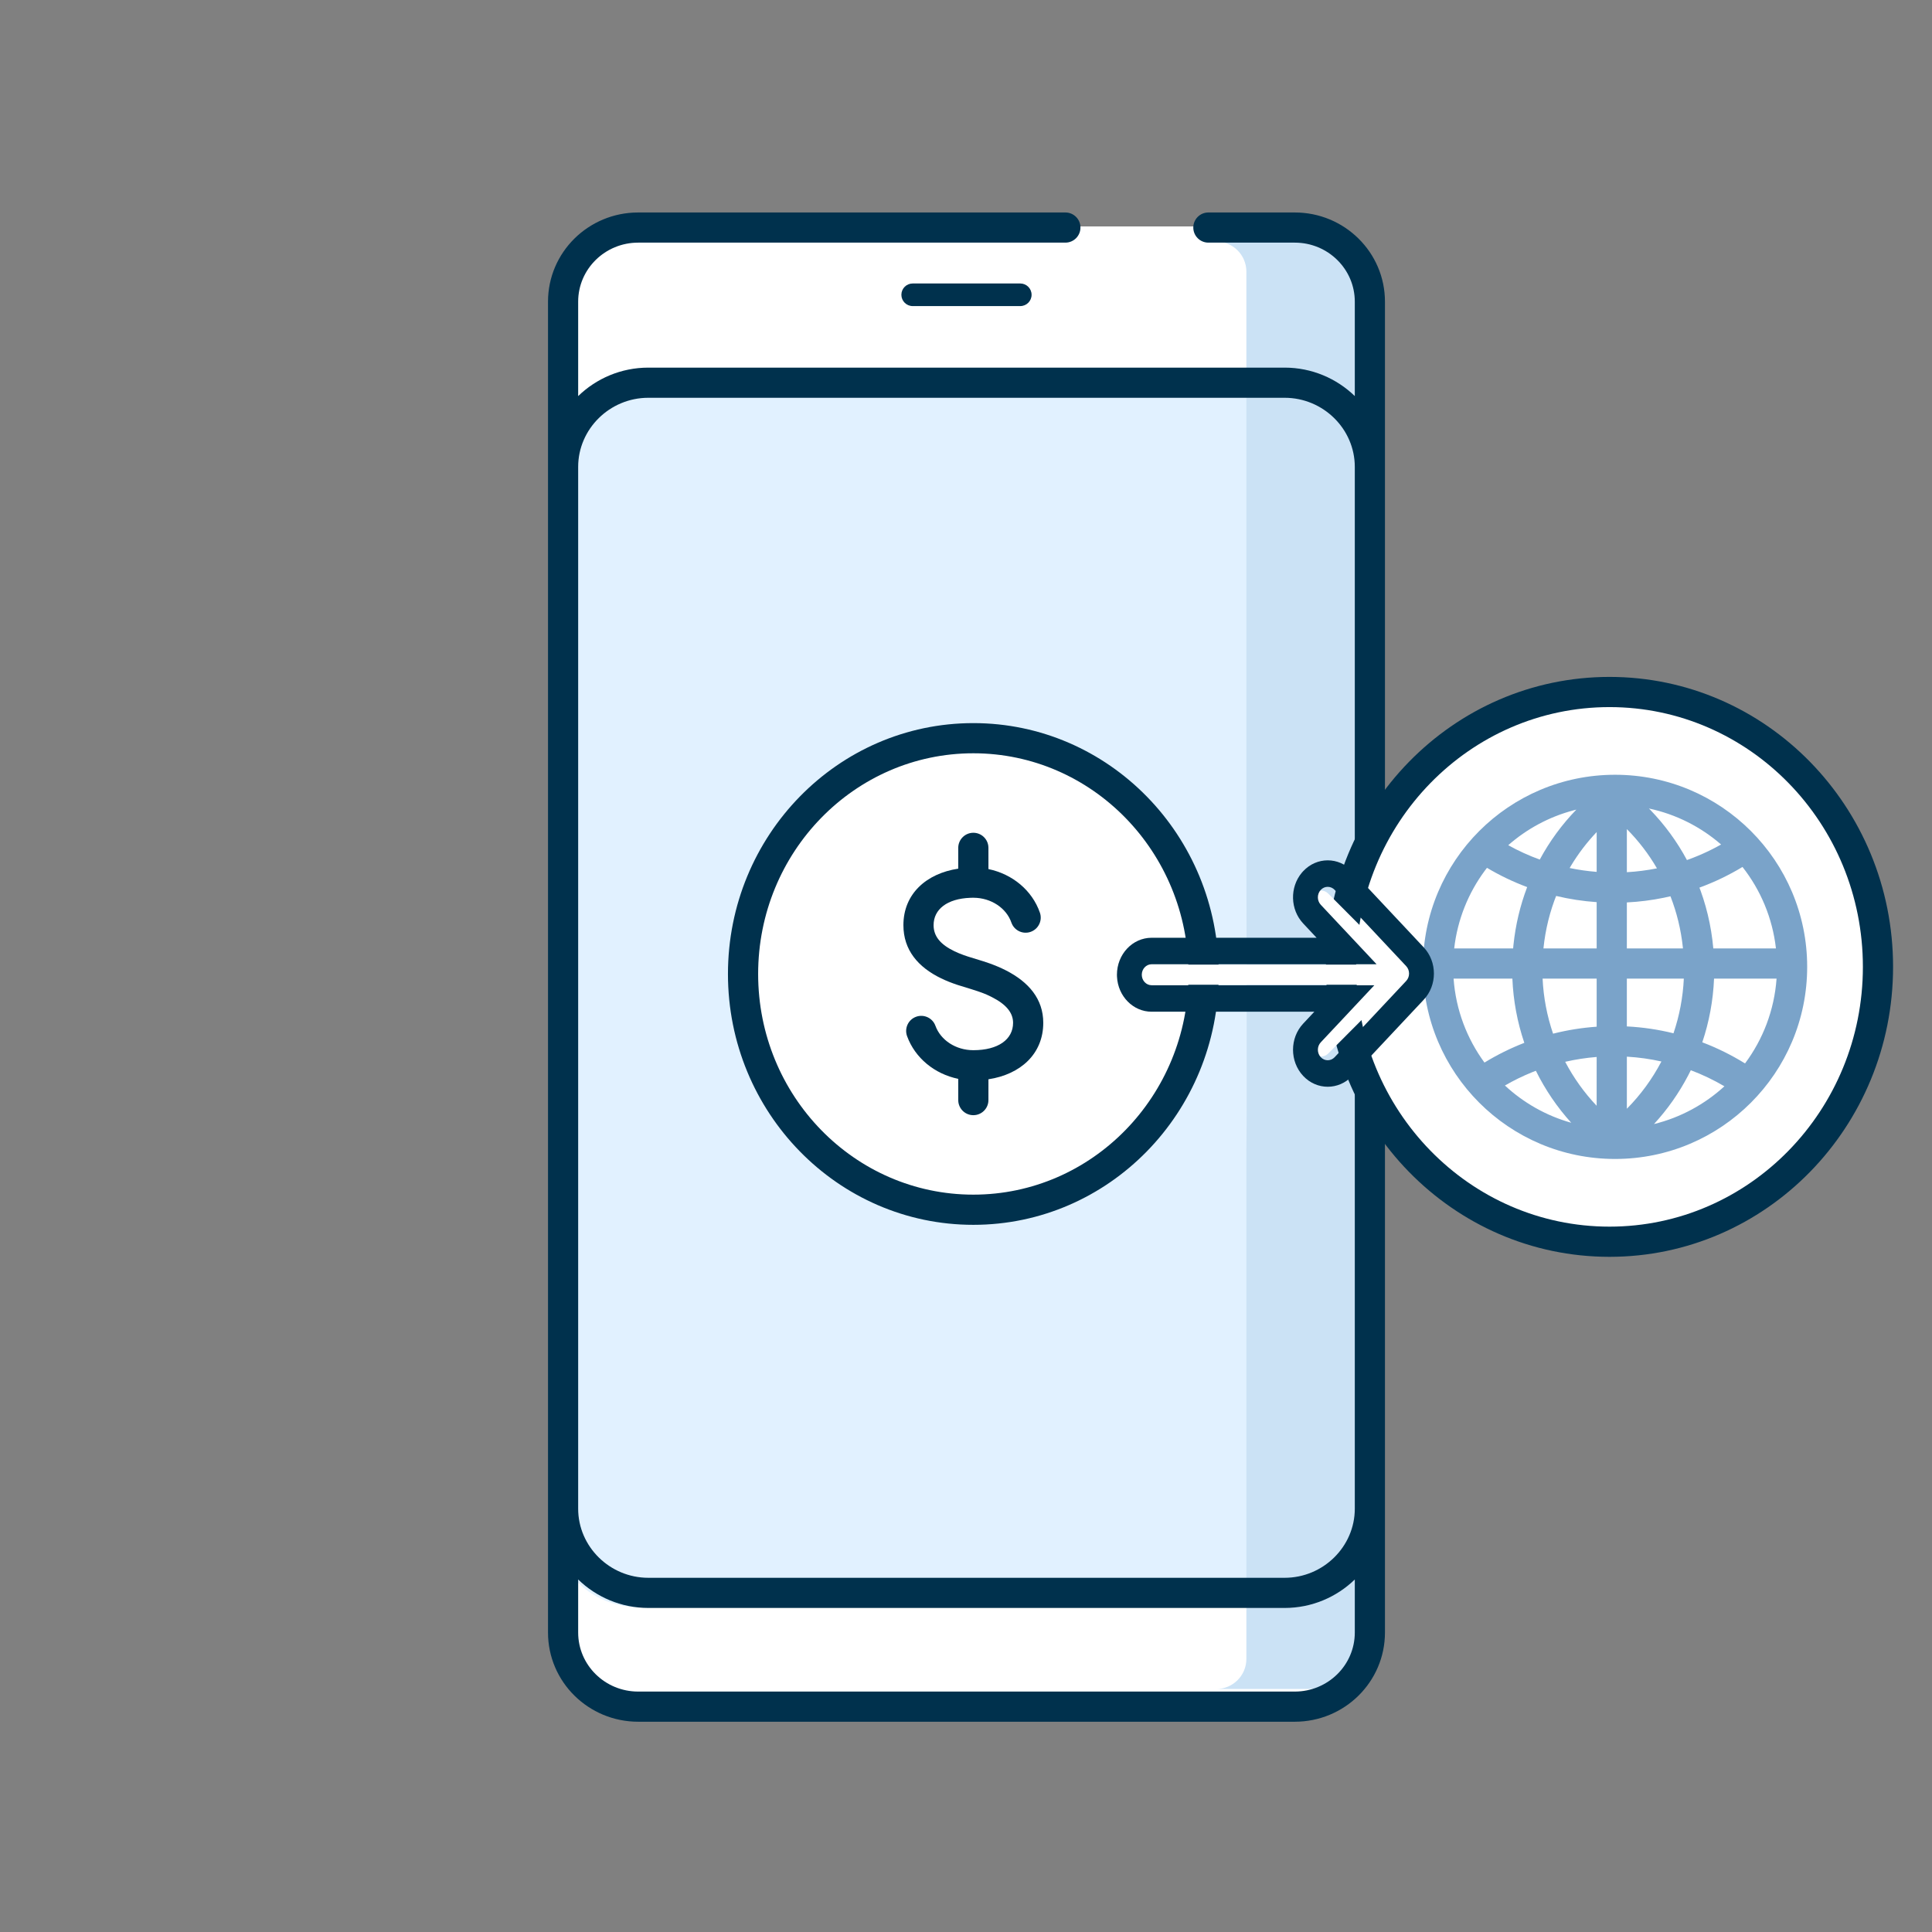
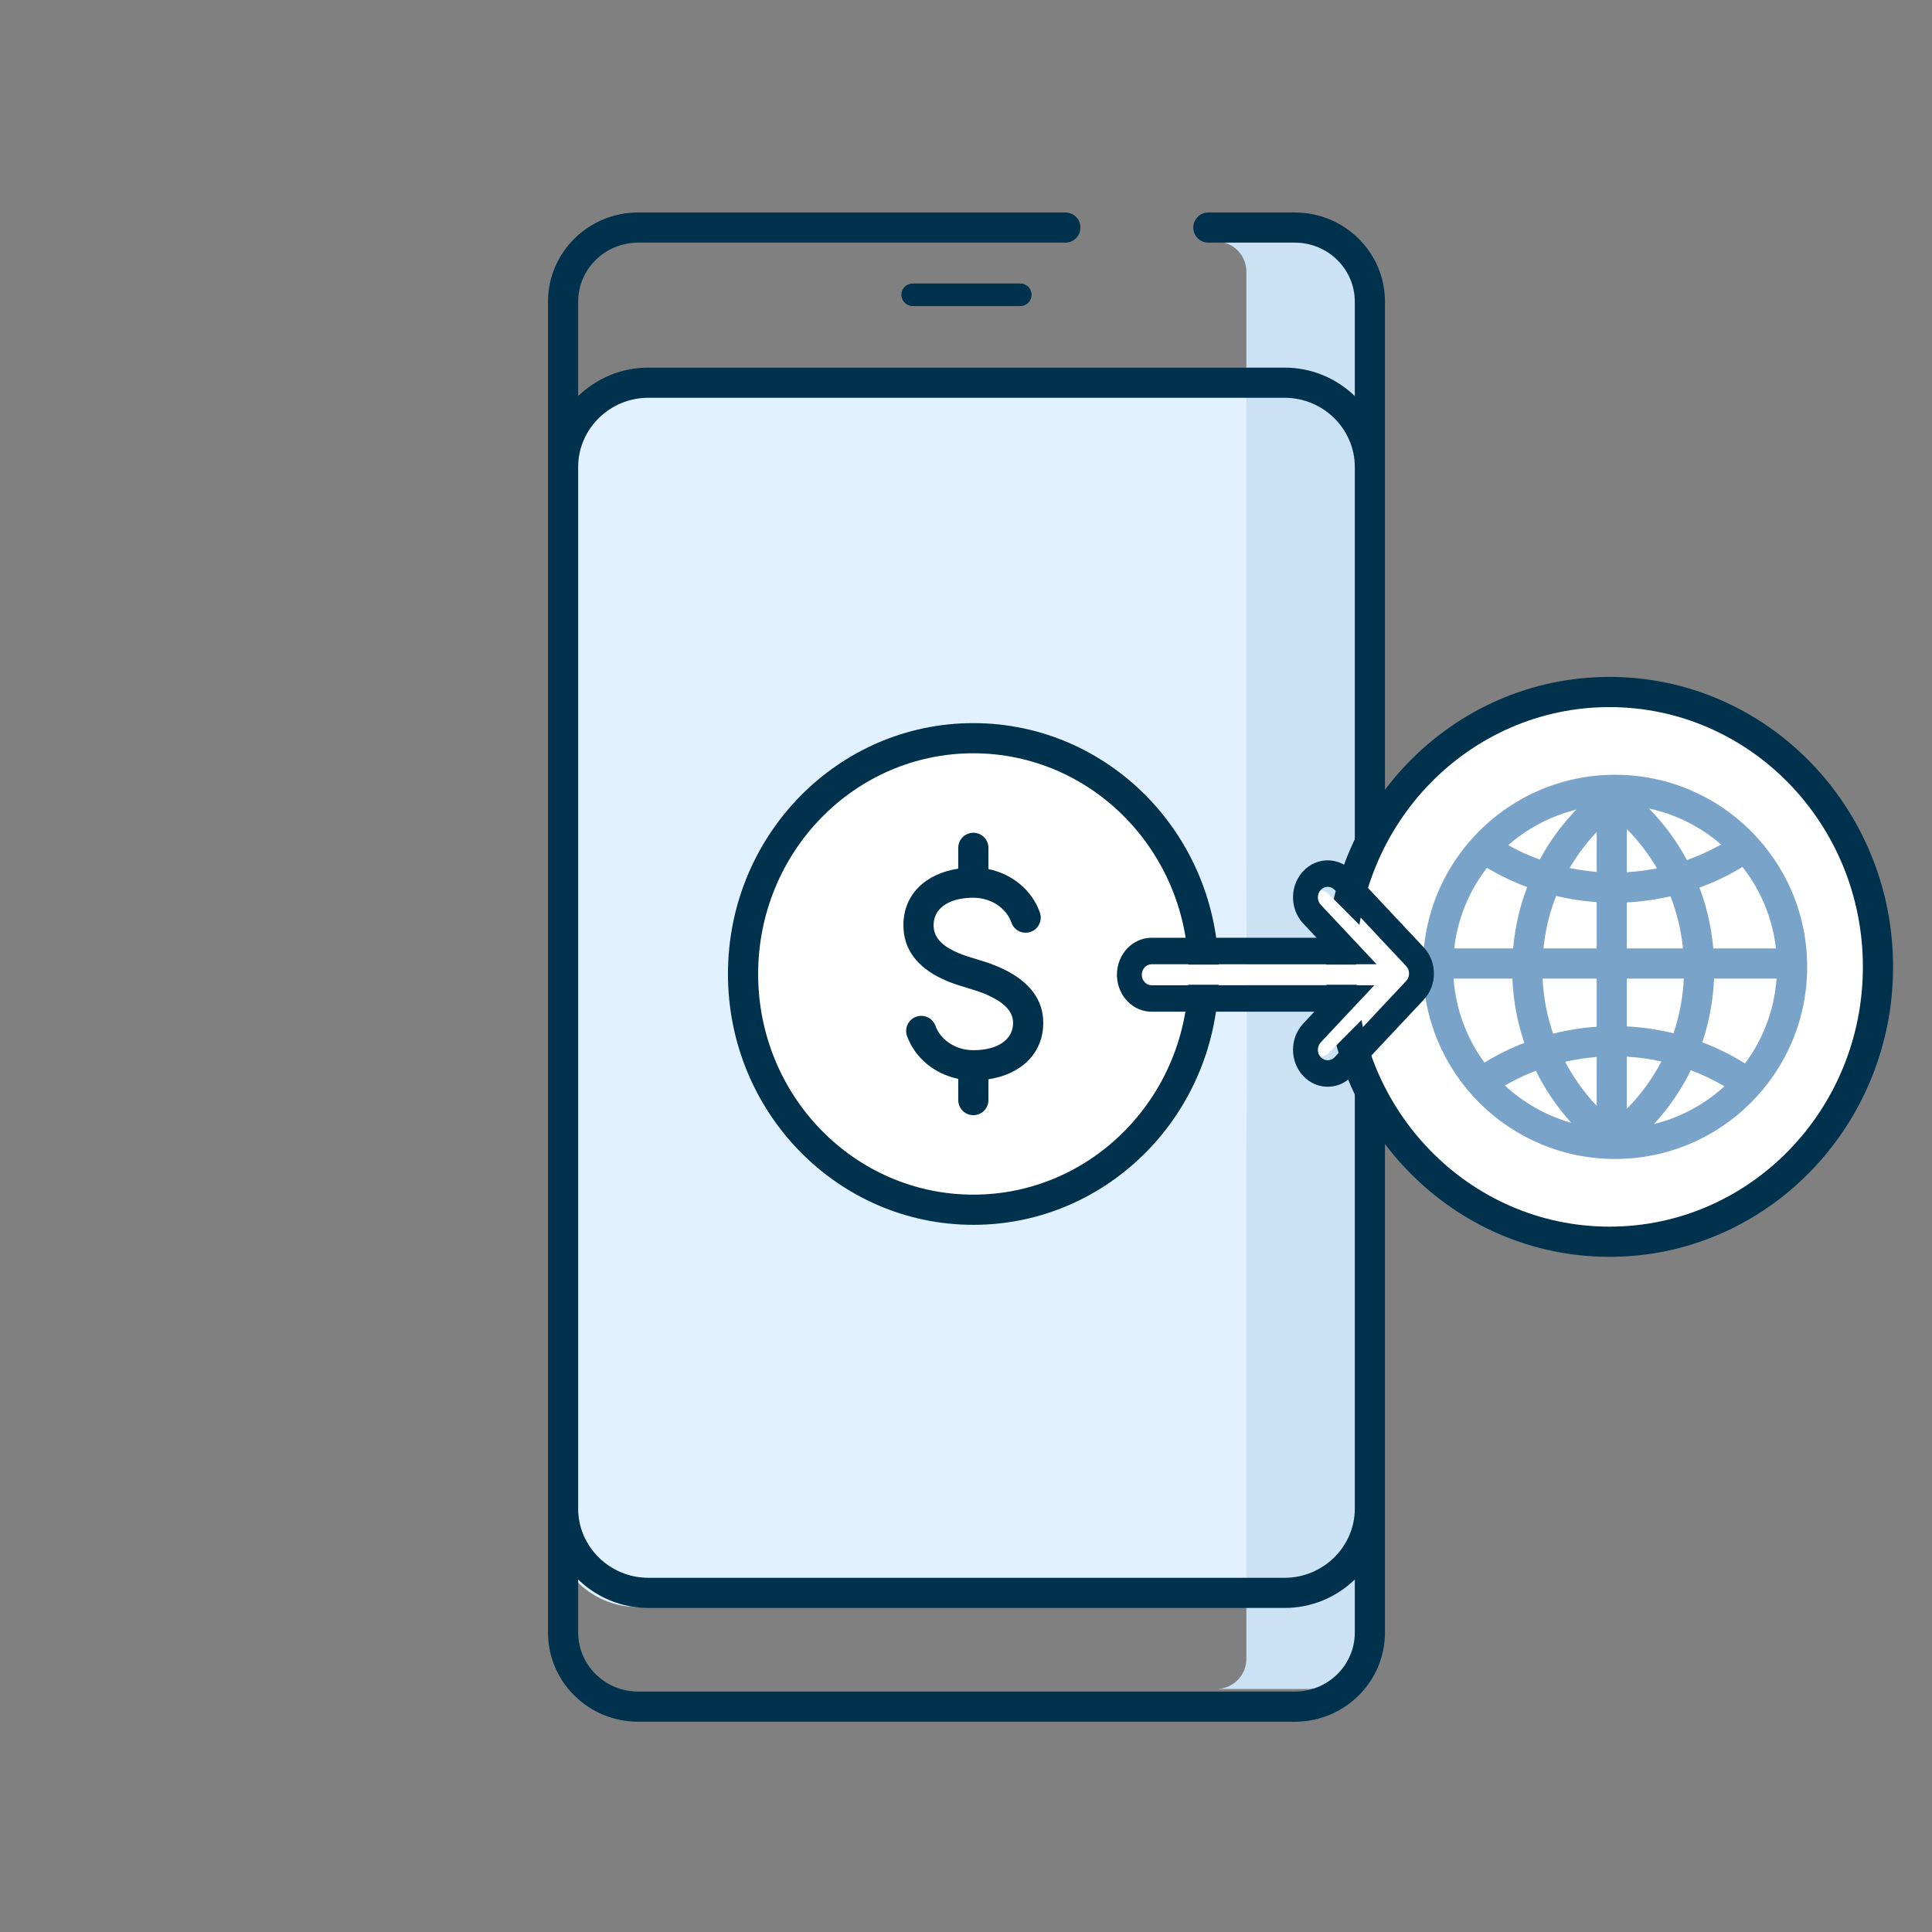
<svg xmlns="http://www.w3.org/2000/svg" width="128px" height="128px" viewBox="0 0 128 128" version="1.1">
  <rect x="0" y="0" width="128" height="128" fill="#808080" stroke="none" />
  <title>tutorial/mobile-transferInternational_vXL</title>
  <g id="tutorial/mobile-transferInternational_vXL" stroke="none" stroke-width="1" fill="none" fill-rule="evenodd">
    <g id="Group-2" transform="translate(36, 14)">
      <g id="tutorial/mobile-wating_vXL_c-Copy-2">
-         <path d="M43.796,1 L49.525,1 C52.277,1 54.506,3.2 54.506,5.915 L54.506,94.178 C54.506,96.895 52.277,99.095 49.525,99.095 L5.983,99.095 C3.229,99.095 1,96.895 1,94.178 L1,5.915 C1,3.2 3.229,1 5.983,1 L34.312,1" id="Stroke-1" fill="#FFFFFF" />
        <path d="M48.418,92.472 L6.263,92.472 C3.156,92.472 0.615,89.962 0.615,86.895 L0.615,17.873 C0.615,14.805 3.156,12.295 6.263,12.295 L48.418,12.295 C51.524,12.295 54.066,14.805 54.066,17.873 L54.066,86.895 C54.066,89.962 51.524,92.472 48.418,92.472 Z" id="Stroke-5" fill="#E1F1FF" />
        <path d="M44.578,2 C45.681,2 46.576,2.895 46.576,3.998 L46.576,42.298 C46.576,46.21 46.626,58.624 46.576,62.329 L46.576,95.903 C46.576,97.007 45.681,97.901 44.578,97.901 L50.571,97.901 C52.778,97.901 54.567,96.112 54.567,93.905 L54.567,5.996 C54.567,3.789 52.778,2 50.571,2 L44.578,2 Z" id="Fill-1" fill="#CBE2F5" />
        <path d="M2.305,12.242 C3.506,11.076 5.149,10.356 6.954,10.356 L49.11,10.356 C50.915,10.356 52.558,11.076 53.759,12.242 L53.759,5.986 C53.759,3.828 51.982,2.075 49.781,2.075 L44.058,2.075 C43.507,2.075 43.059,1.628 43.059,1.076 C43.059,0.524 43.507,0.077 44.058,0.077 L49.781,0.077 C53.079,0.077 55.757,2.719 55.757,5.986 L55.757,94.159 C55.757,97.427 53.079,100.069 49.781,100.069 L6.284,100.069 C2.985,100.069 0.307,97.427 0.307,94.159 L0.307,5.986 C0.307,2.718 2.985,0.077 6.284,0.077 L34.584,0.077 C35.136,0.077 35.583,0.524 35.583,1.076 C35.583,1.628 35.136,2.075 34.584,2.075 L6.284,2.075 C4.082,2.075 2.305,3.828 2.305,5.986 L2.305,12.242 Z M2.305,16.933 L2.305,85.955 C2.305,88.467 4.397,90.533 6.954,90.533 L49.11,90.533 C51.667,90.533 53.759,88.467 53.759,85.955 L53.759,16.933 C53.759,14.419 51.667,12.354 49.11,12.354 L6.954,12.354 C4.397,12.354 2.305,14.419 2.305,16.933 Z M2.305,90.645 L2.305,94.159 C2.305,96.318 4.082,98.071 6.284,98.071 L49.781,98.071 C51.982,98.071 53.759,96.317 53.759,94.159 L53.759,90.645 C52.558,91.81 50.915,92.531 49.11,92.531 L6.954,92.531 C5.149,92.531 3.506,91.81 2.305,90.645 L2.305,90.645 Z M24.469,6.279 C24.055,6.279 23.719,5.944 23.719,5.53 C23.719,5.116 24.055,4.781 24.469,4.781 L31.595,4.781 C32.009,4.781 32.345,5.116 32.345,5.53 C32.345,5.944 32.009,6.279 31.595,6.279 L24.469,6.279 Z" id="Shape" fill="#00314D" fill-rule="nonzero" />
      </g>
      <g id="international" transform="translate(51, 30)">
        <path d="M37.421,20.057 C37.421,30.116 29.457,38.268 19.634,38.268 C9.811,38.268 1.847,30.116 1.847,20.057 C1.847,9.999 9.811,1.847 19.634,1.847 C29.457,1.847 37.421,9.999 37.421,20.057" id="Fill-1" fill="#FFFFFF" />
        <path d="M19.634,0.847 C9.253,0.847 0.847,9.452 0.847,20.057 C0.847,30.662 9.253,39.268 19.634,39.268 C30.015,39.268 38.421,30.662 38.421,20.057 C38.421,9.452 30.015,0.847 19.634,0.847 Z M19.634,2.847 C28.9,2.847 36.421,10.546 36.421,20.057 C36.421,29.568 28.9,37.268 19.634,37.268 C10.368,37.268 2.847,29.568 2.847,20.057 C2.847,10.546 10.368,2.847 19.634,2.847 Z" id="Stroke-3" fill="#00314D" fill-rule="nonzero" />
        <path d="M20.003,7.33 C27.032,7.33 32.73,13.029 32.73,20.056 C32.73,27.086 27.032,32.784 20.003,32.784 C12.974,32.784 7.276,27.086 7.276,20.056 C7.276,13.029 12.974,7.33 20.003,7.33 Z M25.02,26.905 L24.851,27.241 C24.236,28.418 23.472,29.505 22.581,30.472 C24.349,30.036 25.945,29.161 27.247,27.969 C26.532,27.55 25.788,27.194 25.02,26.905 Z M14.755,26.941 L14.487,27.046 C13.874,27.296 13.278,27.587 12.705,27.918 C13.936,29.062 15.435,29.92 17.098,30.386 C16.166,29.357 15.377,28.198 14.755,26.941 Z M20.784,26.007 L20.784,29.458 C21.694,28.54 22.467,27.483 23.073,26.326 C22.325,26.158 21.561,26.052 20.784,26.007 Z M16.73,26.34 L16.698,26.348 C17.259,27.415 17.961,28.395 18.782,29.26 L18.783,26.027 C18.09,26.082 17.405,26.187 16.73,26.34 Z M30.702,20.837 L26.56,20.837 C26.5,22.282 26.237,23.7 25.781,25.056 C26.763,25.428 27.71,25.897 28.613,26.455 C29.797,24.865 30.551,22.935 30.702,20.837 Z M9.304,20.837 C9.453,22.909 10.19,24.818 11.35,26.398 C12.19,25.884 13.073,25.447 13.99,25.091 C13.527,23.727 13.259,22.295 13.199,20.837 Z M18.783,20.836 L15.201,20.837 C15.26,22.087 15.495,23.313 15.895,24.484 C16.84,24.245 17.805,24.09 18.783,24.022 L18.783,20.836 Z M24.558,20.837 L20.783,20.836 L20.783,24.003 C21.833,24.056 22.866,24.209 23.873,24.458 C24.267,23.296 24.499,22.078 24.558,20.837 Z M30.661,18.837 C30.432,16.813 29.64,14.96 28.445,13.438 C27.534,13.988 26.579,14.446 25.591,14.808 L25.465,14.479 C26.023,15.853 26.376,17.319 26.511,18.836 Z M11.516,13.496 L11.377,13.679 C10.285,15.154 9.562,16.919 9.344,18.837 L13.249,18.836 L13.27,18.606 C13.409,17.275 13.715,15.988 14.179,14.772 C13.255,14.428 12.364,14 11.516,13.496 Z M16.099,15.359 L16.148,15.232 C15.686,16.367 15.386,17.576 15.257,18.836 L18.783,18.836 L18.783,15.769 C17.875,15.706 16.979,15.569 16.099,15.359 Z M23.672,15.381 L23.242,15.476 C22.434,15.642 21.613,15.747 20.784,15.788 L20.783,18.836 L24.5,18.836 L24.494,18.767 C24.368,17.589 24.091,16.453 23.672,15.381 Z M20.784,10.93 L20.784,13.785 C21.457,13.747 22.122,13.661 22.777,13.53 C22.225,12.578 21.555,11.706 20.784,10.93 Z M17.063,13.39 L16.994,13.509 C17.583,13.631 18.18,13.716 18.783,13.764 L18.784,11.126 C18.13,11.813 17.553,12.572 17.063,13.39 Z M22.246,9.565 L22.328,9.647 C23.286,10.635 24.107,11.756 24.763,12.978 L24.529,13.061 C25.391,12.773 26.226,12.401 27.027,11.951 C25.683,10.785 24.049,9.949 22.246,9.565 Z M17.437,9.639 L17.239,9.69 C15.619,10.121 14.149,10.922 12.925,11.996 C13.595,12.37 14.293,12.688 15.014,12.949 C15.669,11.733 16.486,10.619 17.437,9.639 Z" id="Combined-Shape" fill="#7AA3C9" fill-rule="nonzero" />
      </g>
    </g>
    <g id="Group" transform="translate(67, 54)" />
    <g id="Group-39-Copy" transform="translate(49, 48)">
      <path d="M30.744,16.529 C30.744,25.157 23.913,32.148 15.486,32.148 C7.059,32.148 0.229,25.157 0.229,16.529 C0.229,7.901 7.059,0.907 15.486,0.907 C23.913,0.907 30.744,7.901 30.744,16.529" id="Fill-7" fill="#FFFFFF" />
      <path d="M15.486,-0.092 C6.501,-0.092 -0.771,7.353 -0.771,16.529 C-0.771,25.703 6.501,33.148 15.486,33.148 C24.471,33.148 31.744,25.703 31.744,16.529 C31.744,7.354 24.471,-0.092 15.486,-0.092 Z M15.486,1.907 C23.356,1.907 29.744,8.448 29.744,16.529 C29.744,24.609 23.356,31.148 15.486,31.148 C7.616,31.148 1.229,24.609 1.229,16.529 C1.229,8.448 7.617,1.907 15.486,1.907 Z" id="Stroke-9" fill="#00314D" fill-rule="nonzero" />
      <path d="M15.486,7.173 C15.999,7.173 16.422,7.559 16.479,8.056 L16.486,8.173 L16.487,9.579 C18.071,9.905 19.385,10.99 19.896,12.467 C20.077,12.989 19.8,13.558 19.278,13.739 C18.794,13.907 18.268,13.68 18.051,13.229 L18.006,13.121 C17.676,12.167 16.67,11.482 15.496,11.478 L15.486,11.478 L15.486,11.478 L15.473,11.477 L15.284,11.482 C13.76,11.538 12.853,12.237 12.853,13.293 C12.853,14.037 13.313,14.577 14.228,15.02 C14.42,15.113 14.624,15.197 14.846,15.277 L15.139,15.377 L16.106,15.675 C16.26,15.723 16.402,15.771 16.547,15.822 C16.93,15.959 17.289,16.109 17.634,16.285 C19.154,17.059 20.119,18.184 20.119,19.764 C20.119,21.825 18.611,23.184 16.487,23.505 L16.486,24.884 C16.486,25.437 16.038,25.884 15.486,25.884 C14.973,25.884 14.551,25.498 14.493,25.001 L14.486,24.884 L14.486,23.477 C12.922,23.156 11.621,22.095 11.095,20.644 C10.907,20.124 11.175,19.551 11.694,19.363 C12.177,19.188 12.705,19.407 12.929,19.855 L12.975,19.962 C13.317,20.907 14.318,21.578 15.486,21.578 C17.131,21.578 18.119,20.865 18.119,19.764 C18.119,19.086 17.646,18.536 16.726,18.067 L16.604,18.006 L16.376,17.899 C16.301,17.866 16.225,17.835 16.145,17.804 L15.887,17.71 L15.392,17.547 L14.446,17.255 C14.056,17.126 13.7,16.986 13.356,16.82 C11.822,16.077 10.853,14.94 10.853,13.293 C10.853,11.231 12.361,9.872 14.486,9.551 L14.486,8.173 C14.486,7.621 14.934,7.173 15.486,7.173 Z" id="Combined-Shape" fill="#00314D" fill-rule="nonzero" />
      <g id="arrow" transform="translate(24.356, 8.878)">
        <path d="M14.635,2.317 C14.376,2.057 13.956,2.057 13.697,2.317 C13.439,2.577 13.439,2.999 13.697,3.259 L17.457,7.031 L2.308,7.031 C1.941,7.031 1.644,7.331 1.644,7.697 C1.644,8.065 1.941,8.363 2.308,8.363 L17.305,8.363 L13.697,11.986 C13.439,12.246 13.439,12.667 13.697,12.927 C13.956,13.186 14.376,13.186 14.635,12.927 L19.45,8.093 C19.709,7.833 19.709,7.411 19.45,7.151 L14.635,2.317 Z" id="Fill-35" fill="#FFFFFF" />
        <path d="M19.807,8.113 L15.07,13.163 C14.815,13.435 14.402,13.435 14.147,13.163 C13.893,12.891 13.893,12.451 14.147,12.181 L17.697,8.397 L2.943,8.397 C2.583,8.397 2.29,8.085 2.29,7.701 C2.29,7.317 2.583,7.006 2.943,7.006 L17.846,7.006 L14.147,3.064 C13.893,2.792 13.893,2.352 14.147,2.08 C14.402,1.809 14.815,1.809 15.07,2.08 L19.807,7.13 C20.062,7.401 20.062,7.842 19.807,8.113 L19.807,8.113 Z M16.234,0.84 C15.337,-0.118 13.881,-0.118 12.984,0.84 L12.891,0.944 C12.087,1.906 12.118,3.382 12.984,4.304 L13.872,5.251 L2.943,5.251 C1.674,5.251 0.644,6.347 0.644,7.701 L0.648,7.835 C0.713,9.127 1.716,10.151 2.943,10.151 L13.722,10.151 L12.984,10.939 C12.086,11.896 12.086,13.448 12.984,14.405 C13.881,15.361 15.337,15.361 16.234,14.405 L20.971,9.354 C21.869,8.398 21.869,6.846 20.971,5.889 L16.234,0.84 Z" id="Fill-37" fill="#00314D" />
      </g>
    </g>
  </g>
</svg>